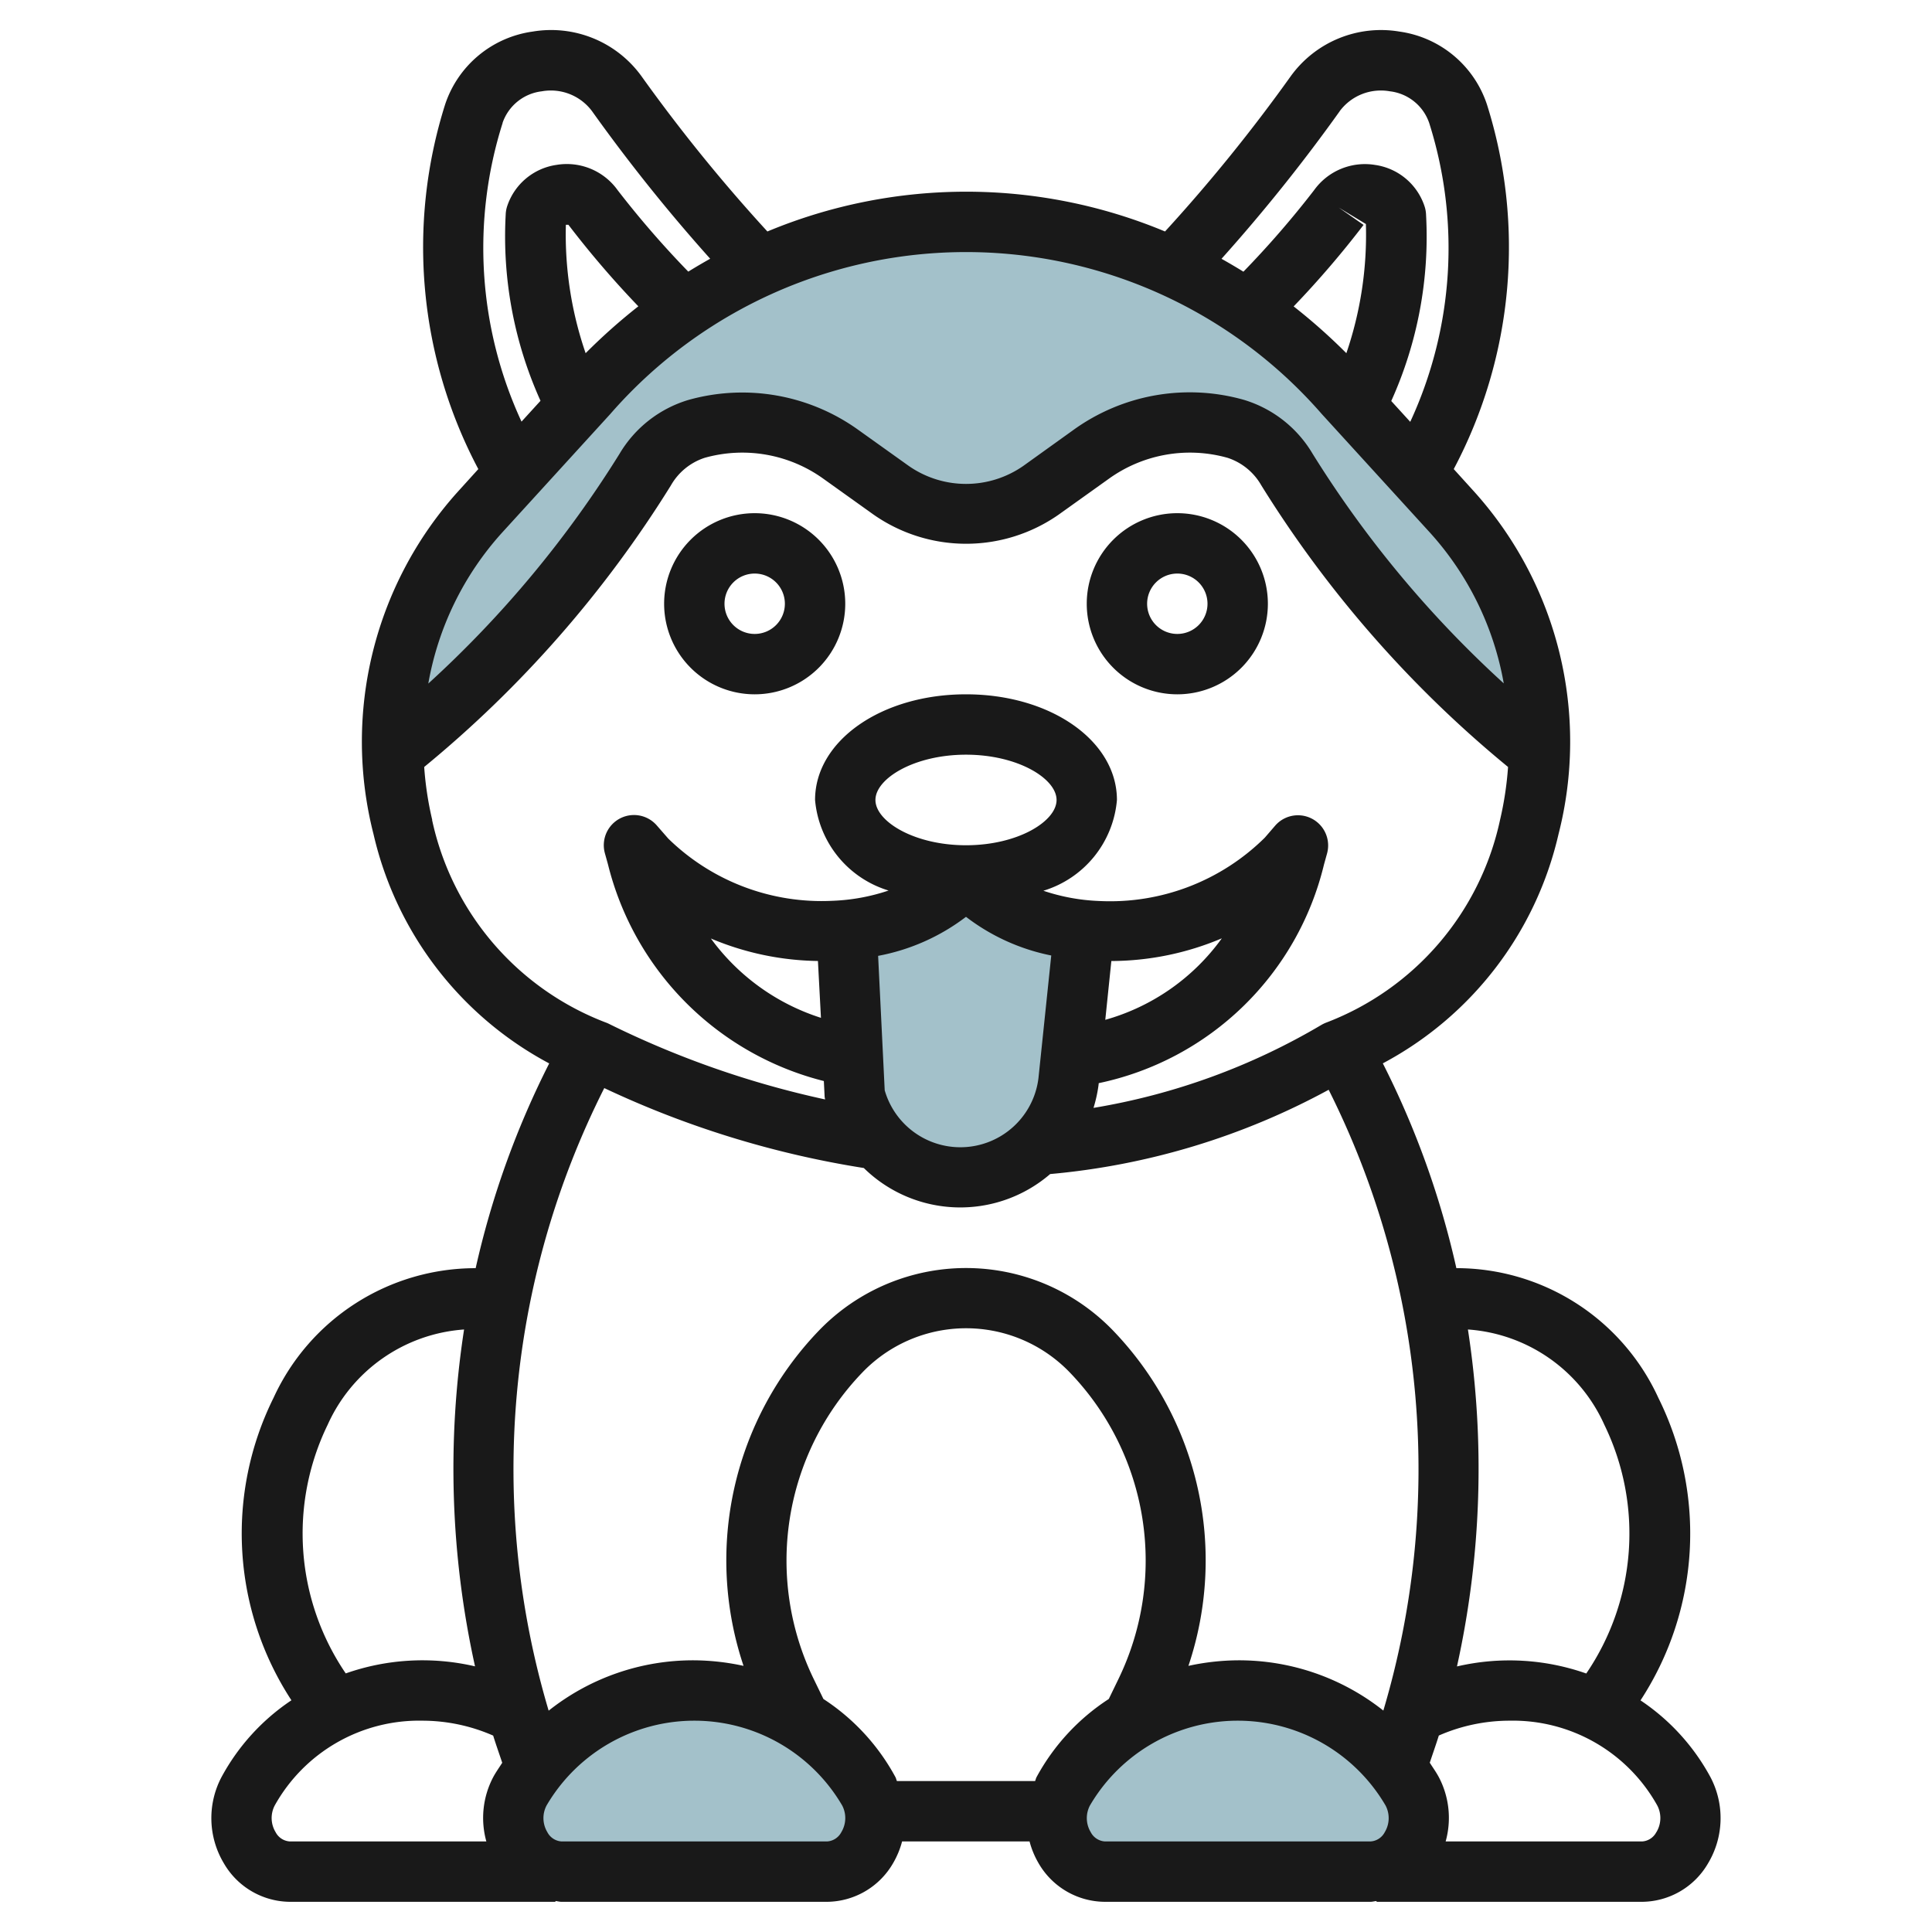
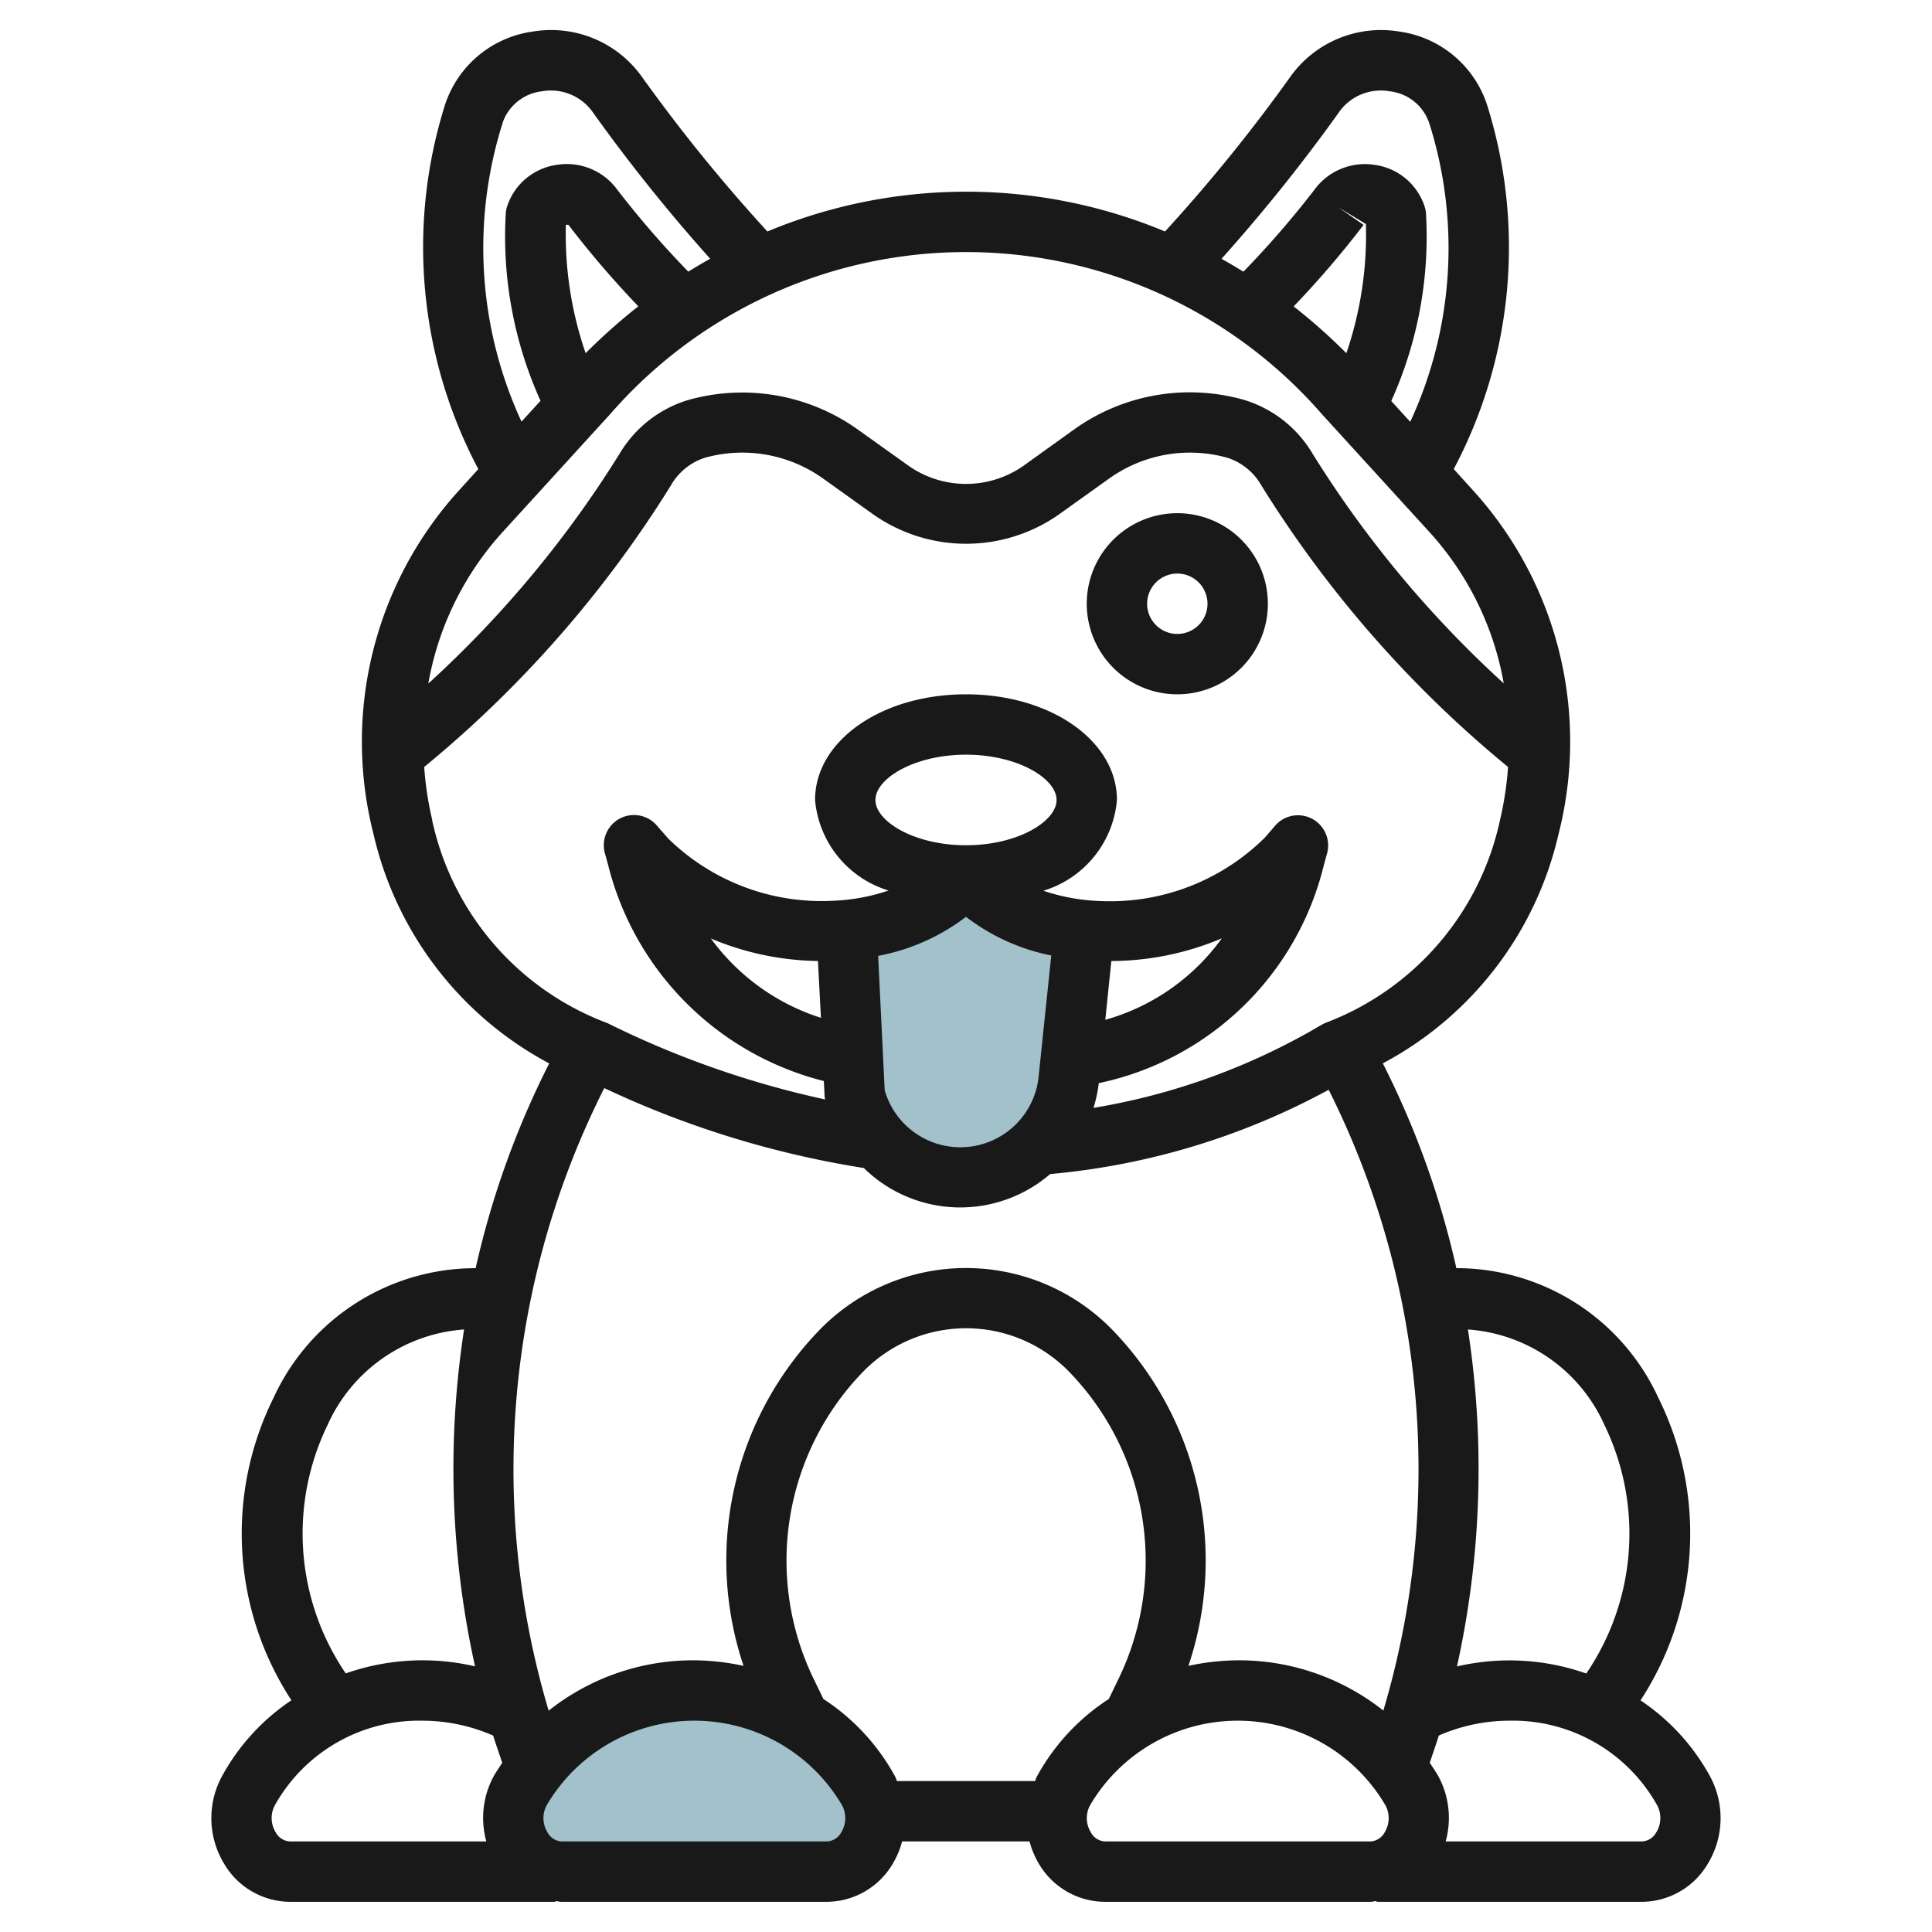
<svg xmlns="http://www.w3.org/2000/svg" id="Artboard_30" height="512" viewBox="0 0 64 64" width="512" data-name="Artboard 30">
  <g fill="#a3c1ca">
    <path d="m18.6 62a1.781 1.781 0 0 1 -1.378-2.66 6.671 6.671 0 0 1 11.56 0 1.781 1.781 0 0 1 -1.382 2.66z" />
-     <path d="m45.4 62a1.781 1.781 0 0 0 1.378-2.66 6.671 6.671 0 0 0 -11.56 0 1.781 1.781 0 0 0 1.382 2.66z" />
    <path d="m32 29a5.824 5.824 0 0 1 -3.959 1.809v.006l.21 4.145.066 1.308a3.607 3.607 0 0 0 7.083-.428l.089-.857.432-4.172v-.011a5.8 5.8 0 0 1 -3.921-1.8z" />
-     <path d="m44.522 13.038a16.626 16.626 0 0 0 -25.044 0l-3.6 3.947a11.2 11.2 0 0 0 -2.855 7.993 37.106 37.106 0 0 0 8.346-9.423 3 3 0 0 1 1.7-1.348 5.618 5.618 0 0 1 4.778.839l1.671 1.194a4.269 4.269 0 0 0 4.962 0l1.671-1.194a5.618 5.618 0 0 1 4.778-.839 3 3 0 0 1 1.7 1.348 37.106 37.106 0 0 0 8.346 9.423 11.2 11.2 0 0 0 -2.855-7.993z" />
  </g>
-   <path d="m25 23a3 3 0 1 0 -3-3 3 3 0 0 0 3 3zm0-4a1 1 0 1 1 -1 1 1 1 0 0 1 1-1z" fill="#191919" />
  <path d="m39 23a3 3 0 1 0 -3-3 3 3 0 0 0 3 3zm0-4a1 1 0 1 1 -1 1 1 1 0 0 1 1-1z" fill="#191919" />
  <path d="m54.4 63a2.55 2.55 0 0 0 2.183-1.277 2.912 2.912 0 0 0 .078-2.853 7.134 7.134 0 0 0 -2.317-2.543 10.1 10.1 0 0 0 .59-10.024 7.361 7.361 0 0 0 -6.69-4.294 28.985 28.985 0 0 0 -2.436-6.784 11.522 11.522 0 0 0 5.818-7.584 12.372 12.372 0 0 0 -2.769-11.329l-.7-.773a15.693 15.693 0 0 0 1.1-12.078 3.572 3.572 0 0 0 -2.9-2.415 3.688 3.688 0 0 0 -3.6 1.479 54.635 54.635 0 0 1 -4.164 5.143 17.114 17.114 0 0 0 -13.172 0 54.635 54.635 0 0 1 -4.171-5.143 3.692 3.692 0 0 0 -3.605-1.479 3.572 3.572 0 0 0 -2.9 2.415 15.693 15.693 0 0 0 1.1 12.078l-.7.773a12.374 12.374 0 0 0 -2.77 11.328 11.528 11.528 0 0 0 5.818 7.587 29.023 29.023 0 0 0 -2.436 6.783 7.36 7.36 0 0 0 -6.693 4.29 10.1 10.1 0 0 0 .59 10.024 7.134 7.134 0 0 0 -2.317 2.546 2.912 2.912 0 0 0 .078 2.853 2.55 2.55 0 0 0 2.185 1.277h8.8v-.026c.066.005.129.026.2.026h8.8a2.55 2.55 0 0 0 2.183-1.277 2.877 2.877 0 0 0 .3-.723h4.222a2.877 2.877 0 0 0 .3.723 2.55 2.55 0 0 0 2.195 1.277h8.8c.067 0 .13-.021.2-.026v.026zm.468-2.307a.569.569 0 0 1 -.468.307h-6.511a2.9 2.9 0 0 0 -.226-2.13c-.089-.167-.2-.32-.3-.478.1-.3.206-.6.3-.9a5.845 5.845 0 0 1 2.337-.492 5.476 5.476 0 0 1 4.9 2.81.9.9 0 0 1 -.03.883zm-1.721-13.493a8.234 8.234 0 0 1 -.6 8.237 7.668 7.668 0 0 0 -4.283-.234 30.32 30.32 0 0 0 .363-11.162 5.361 5.361 0 0 1 4.52 3.159zm-8.8-40.324.9.545a12.118 12.118 0 0 1 -.647 4.279 19.224 19.224 0 0 0 -1.746-1.55 31.761 31.761 0 0 0 2.316-2.7zm.029-3.189a1.7 1.7 0 0 1 1.668-.662 1.566 1.566 0 0 1 1.3 1.049 13.7 13.7 0 0 1 -.628 9.9l-.629-.69a13.219 13.219 0 0 0 1.153-6.169.993.993 0 0 0 -.048-.275 2.025 2.025 0 0 0 -1.638-1.376 2.072 2.072 0 0 0 -2.023.836 31.479 31.479 0 0 1 -2.341 2.7c-.24-.148-.481-.29-.726-.427a56.466 56.466 0 0 0 3.916-4.889zm-27.729.387a1.566 1.566 0 0 1 1.3-1.049 1.7 1.7 0 0 1 1.668.662 56.466 56.466 0 0 0 3.911 4.884c-.245.137-.486.279-.726.427a31.479 31.479 0 0 1 -2.341-2.7 2.07 2.07 0 0 0 -2.023-.836 2.025 2.025 0 0 0 -1.636 1.371.993.993 0 0 0 -.048.275 13.219 13.219 0 0 0 1.153 6.169l-.629.69a13.7 13.7 0 0 1 -.625-9.896zm2.753 7.626a12.078 12.078 0 0 1 -.655-4.253h.085a31.761 31.761 0 0 0 2.316 2.7 19.224 19.224 0 0 0 -1.746 1.553zm-2.782 5.96 3.6-3.947a15.626 15.626 0 0 1 23.566 0l3.6 3.947a10.044 10.044 0 0 1 2.43 4.978 36.021 36.021 0 0 1 -6.333-7.608 3.979 3.979 0 0 0 -2.28-1.786 6.584 6.584 0 0 0 -5.628.988l-1.672 1.2a3.317 3.317 0 0 1 -3.8 0l-1.672-1.194a6.593 6.593 0 0 0 -5.629-.988 3.98 3.98 0 0 0 -2.279 1.786 36.021 36.021 0 0 1 -6.333 7.608 10.044 10.044 0 0 1 2.43-4.984zm-2.3 9.5a10.928 10.928 0 0 1 -.266-1.753 37.964 37.964 0 0 0 8.173-9.328 2 2 0 0 1 1.118-.913 4.6 4.6 0 0 1 3.928.69l1.671 1.194a5.351 5.351 0 0 0 6.124 0l1.671-1.194a4.6 4.6 0 0 1 3.928-.69 2 2 0 0 1 1.118.913 37.964 37.964 0 0 0 8.173 9.328 11.038 11.038 0 0 1 -.265 1.753 9.267 9.267 0 0 1 -5.748 6.711 1.113 1.113 0 0 0 -.164.077 21.828 21.828 0 0 1 -7.555 2.752 4.635 4.635 0 0 0 .166-.752l.007-.067a9.728 9.728 0 0 0 7.462-7.243l.1-.36a1 1 0 0 0 -1.714-.931l-.345.4a7.285 7.285 0 0 1 -5.481 2.1 6.564 6.564 0 0 1 -1.856-.34 3.449 3.449 0 0 0 2.437-3.007c0-1.962-2.2-3.5-5-3.5s-5 1.538-5 3.5a3.449 3.449 0 0 0 2.435 3 6.564 6.564 0 0 1 -1.856.34 7.27 7.27 0 0 1 -5.442-2.061l-.384-.44a1 1 0 0 0 -1.714.931l.1.36a9.844 9.844 0 0 0 7.152 7.181l.025.5c0 .037.011.073.016.109a30.974 30.974 0 0 1 -7.177-2.512c-.031-.015-.063-.028-.1-.041a9.262 9.262 0 0 1 -5.741-6.703zm12.777 4.67.1 1.887a7.233 7.233 0 0 1 -3.646-2.628 9.425 9.425 0 0 0 3.542.745zm1.994-.166a6.886 6.886 0 0 0 2.911-1.293 6.839 6.839 0 0 0 2.824 1.281l-.424 4.065a2.607 2.607 0 0 1 -5.093.4zm2.911-3.664c-1.717 0-3-.792-3-1.5s1.283-1.5 3-1.5 3 .792 3 1.5-1.283 1.5-3 1.5zm4.815 3.835a9.454 9.454 0 0 0 3.66-.752 7.14 7.14 0 0 1 -3.861 2.7zm-16.8 4.208a31.752 31.752 0 0 0 8.6 2.649 4.562 4.562 0 0 0 6.173.2 23.723 23.723 0 0 0 9.226-2.792 28.027 28.027 0 0 1 1.811 20.565 7.694 7.694 0 0 0 -4.825-1.665 7.939 7.939 0 0 0 -1.632.184 10.976 10.976 0 0 0 -2.489-11.1 6.765 6.765 0 0 0 -9.758 0 10.979 10.979 0 0 0 -2.49 11.1 7.921 7.921 0 0 0 -1.631-.184 7.692 7.692 0 0 0 -4.825 1.668 28.014 28.014 0 0 1 1.843-20.625zm-9.162 11.157a5.366 5.366 0 0 1 4.52-3.159 30.3 30.3 0 0 0 .363 11.159 7.668 7.668 0 0 0 -4.283.234 8.234 8.234 0 0 1 -.6-8.234zm-1.723 13.493a.9.9 0 0 1 -.03-.883 5.476 5.476 0 0 1 4.9-2.81 5.851 5.851 0 0 1 2.337.494c.093.3.2.6.3.9-.1.158-.211.311-.3.478a2.9 2.9 0 0 0 -.226 2.128h-6.511a.569.569 0 0 1 -.47-.307zm18.74 0a.569.569 0 0 1 -.47.307h-8.8a.569.569 0 0 1 -.468-.307.9.9 0 0 1 -.027-.883 5.672 5.672 0 0 1 9.794 0 .9.9 0 0 1 -.029.883zm6.467-1.823c-.022.041-.029.088-.049.13h-4.576c-.02-.042-.027-.089-.049-.13a7.136 7.136 0 0 0 -2.386-2.589l-.317-.652a8.985 8.985 0 0 1 1.6-10.157 4.763 4.763 0 0 1 6.886 0 8.985 8.985 0 0 1 1.6 10.157l-.316.652a7.136 7.136 0 0 0 -2.393 2.589zm2.263 2.13a.569.569 0 0 1 -.468-.307.9.9 0 0 1 -.027-.883 5.672 5.672 0 0 1 9.794 0 .9.9 0 0 1 -.027.883.569.569 0 0 1 -.472.307z" fill="#191919" />
</svg>